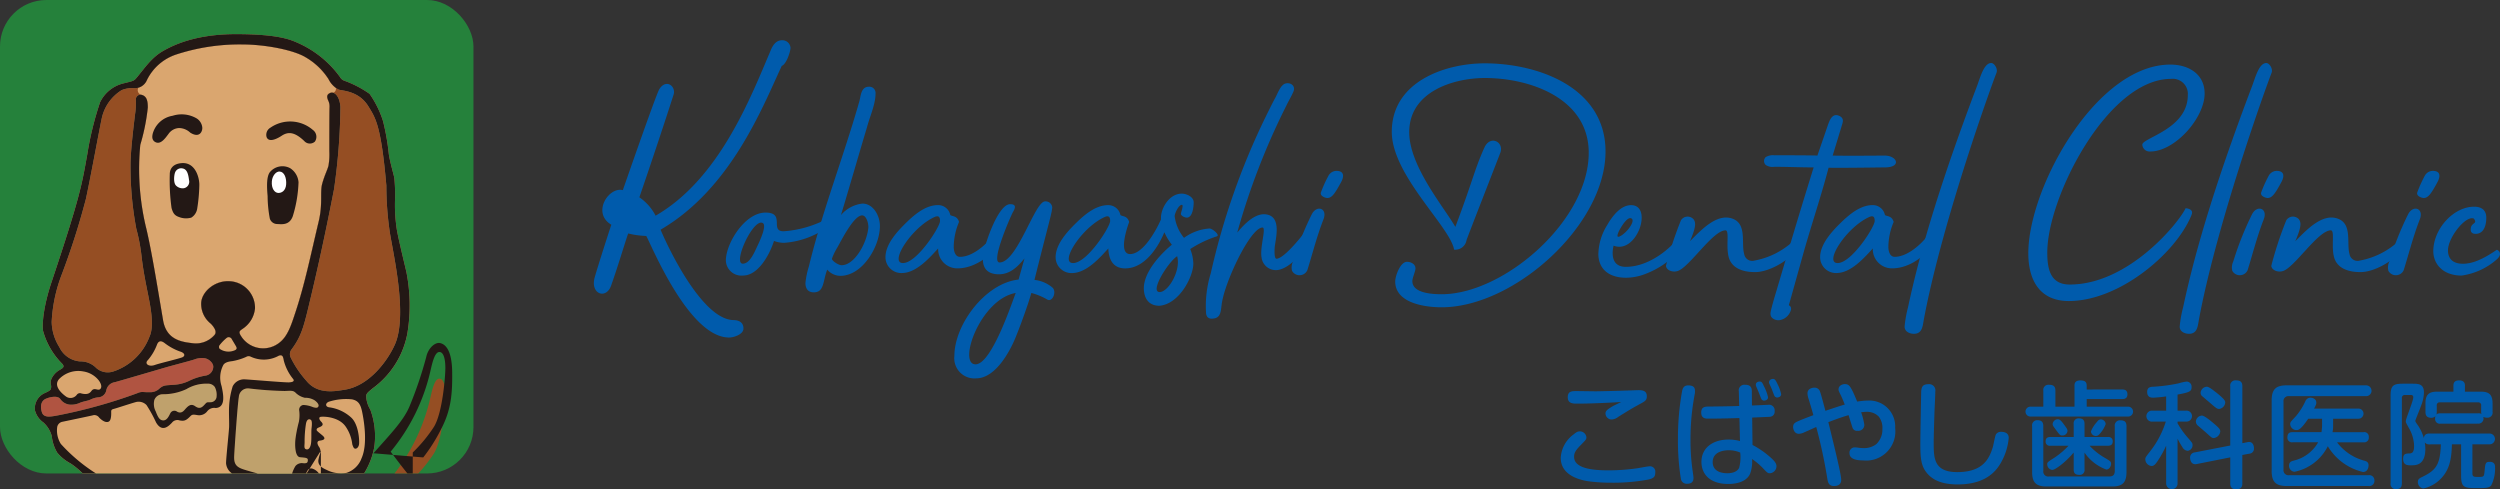
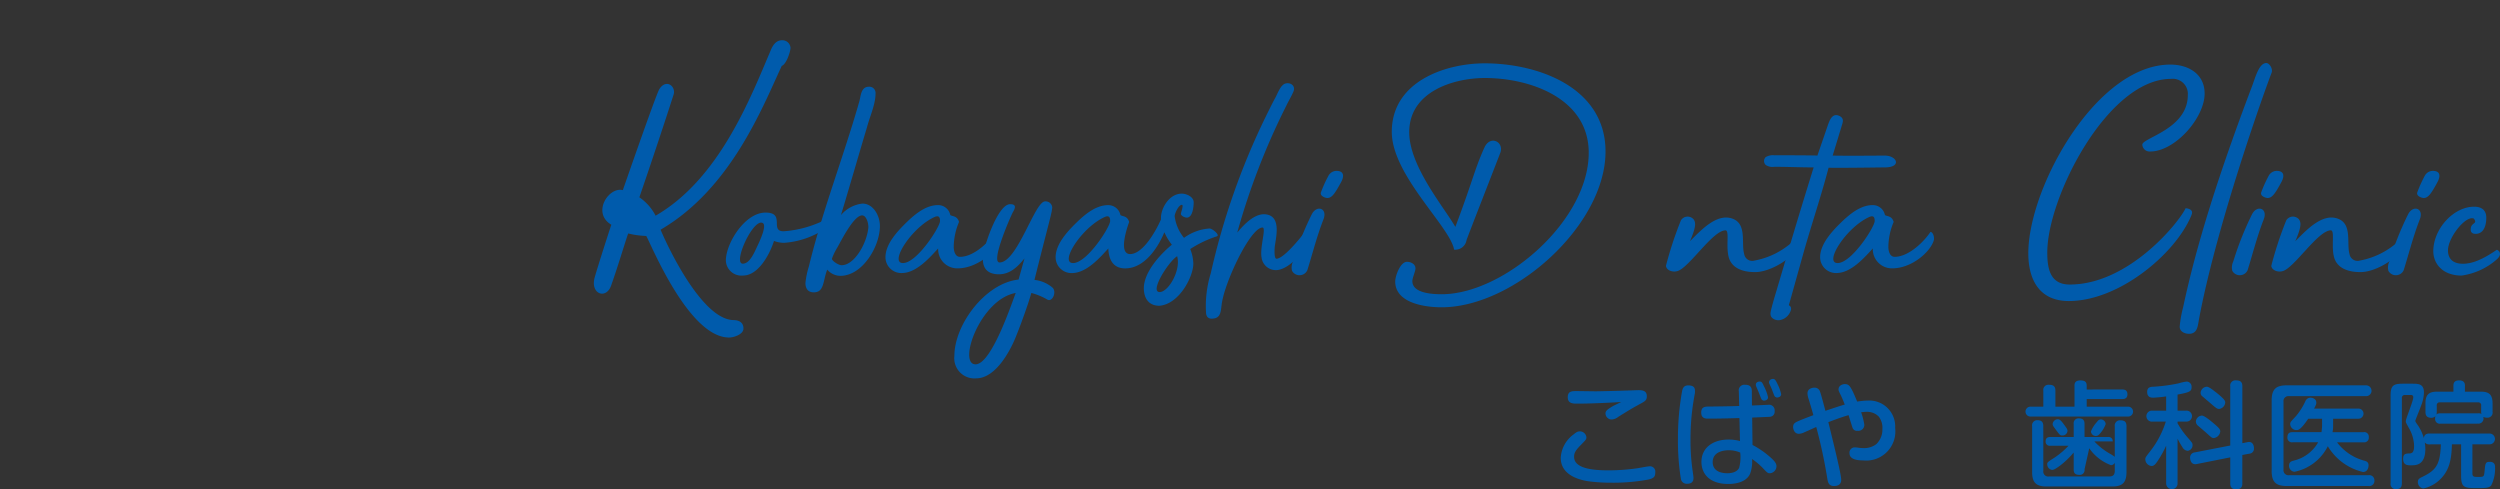
<svg xmlns="http://www.w3.org/2000/svg" id="レイヤー_1" data-name="レイヤー 1" viewBox="0 0 369.619 72.351">
  <rect x="0" y="0" width="369.619" height="72.351" fill="#333333" stroke="none" />
  <defs>
    <style>
      .cls-1 {
        fill: none;
      }

      .cls-2 {
        fill: #005bac;
      }

      .cls-3 {
        clip-path: url(#clip-path);
      }

      .cls-4 {
        fill: #25813b;
      }

      .cls-5 {
        fill: #daa66f;
      }

      .cls-10, .cls-5, .cls-6, .cls-7, .cls-8, .cls-9 {
        fill-rule: evenodd;
      }

      .cls-6 {
        fill: #954e23;
      }

      .cls-7 {
        fill: #bfa16c;
      }

      .cls-8 {
        fill: #b05441;
      }

      .cls-9 {
        fill: #231815;
      }

      .cls-10 {
        fill: #fff;
      }
    </style>
    <clipPath id="clip-path" transform="translate(-305 -346.601)">
-       <rect class="cls-1" x="305" y="346.601" width="70" height="70" />
-     </clipPath>
+       </clipPath>
  </defs>
  <title>ai-pc-footer-logo</title>
  <g>
    <path class="cls-2" d="M414.918,395.168c0,.875-1.429,1.336-2.119,1.336-5.942,0-11.471-13.635-12.254-15.018a12.89,12.89,0,0,1-2.672-.368c-.553,1.612-1.566,5.021-2.533,7.739-.737,2.027-3.041,1.244-2.441-1.152.276-1.059,2.165-6.956,2.487-7.877-2.948-1.75-.369-5.666,1.7-5.113.415-1.2,4.93-14.188,5.39-14.925,1.014-1.612,2.488-.415,2.119.783-1.105,3.455-3.271,10-5.067,15.2a7.341,7.341,0,0,1,2.4,2.718c9.49-5.482,14.1-17.6,17.045-24.507.276-.691.783-1.428,1.612-1.428a1.2,1.2,0,0,1,1.29,1.105c0,.6-.646,2.487-1.29,2.672-2.856,6.126-7.509,18.15-17.92,24.231,1.566,3.685,6.357,13.221,10.733,13.358C414.227,393.924,414.918,394.247,414.918,395.168Z" transform="translate(-305 -346.601)" />
    <path class="cls-2" d="M427.86,379.782a12.459,12.459,0,0,1-6.909,2.718,4.24,4.24,0,0,1-1.521-.276c-.6,1.935-2.3,5.113-4.561,5.113a2.3,2.3,0,0,1-2.534-2.58c.23-2.534,2.9-6.726,5.851-6.726,2.994,0,.553,2.764,2.672,2.764a16.2,16.2,0,0,0,6.68-1.98C427.907,378.584,428.137,379.506,427.86,379.782Zm-10.134-.23c-1.429-.6-4.423,6.034-2.9,6.034,1.014,0,1.7-1.658,2.073-2.441C417.174,382.546,418.51,379.874,417.727,379.552Z" transform="translate(-305 -346.601)" />
    <path class="cls-2" d="M435.092,380.012c0,3.041-2.58,7.371-5.851,7.371a2.569,2.569,0,0,1-1.935-.921c-.645,1.612-.415,3.362-1.98,3.362-.968,0-1.244-.691-1.244-1.382a11.981,11.981,0,0,1,.507-2.441c1.98-8.2,5.113-16.169,7.463-24.415.229-.829.229-2.165,1.428-2.165a.917.917,0,0,1,.968.967c0,1.658-.83,3.363-1.29,5.113-1.29,4.284-2.534,8.661-3.824,12.9a4.854,4.854,0,0,1,3.179-1.7C434.078,376.7,435.092,378.446,435.092,380.012Zm-2.626-1.566c-1.2,0-2.948,3.455-3.639,4.7a9.224,9.224,0,0,0-.83,1.7c0,.322.968.967,1.429.967,1.935,0,3.777-3.316,3.962-5.62C433.388,379.414,433.019,378.446,432.466,378.446Z" transform="translate(-305 -346.601)" />
    <path class="cls-2" d="M452.734,382.085c-.461,1.7-3.225,4.192-6.173,4.192a2.829,2.829,0,0,1-2.856-2.948c-1.336,1.474-3.271,3.64-5.39,3.64a2.341,2.341,0,0,1-2.4-2.35c0-1.981,1.843-3.916,3.225-5.251,1.151-1.106,2.764-2.442,4.515-2.442A1.829,1.829,0,0,1,445.5,378.4c.368.23,1.014.092,1.29,1.014a9.634,9.634,0,0,0-.783,3.685c0,.645.229,1.474.921,1.474,2.165,0,4.469-2.4,5.3-3.685C452.6,380.888,452.826,381.671,452.734,382.085Zm-8.753-2.81c0-.507-.138-.875-.783-.6-3.409,1.521-6.771,6.818-4.7,6.818S443.981,380.15,443.981,379.275Z" transform="translate(-305 -346.601)" />
    <path class="cls-2" d="M459.827,390.885a9.215,9.215,0,0,0-2.35-.969c-.368,1.383-1.52,4.607-2.349,6.635-.876,2.119-2.994,5.988-5.8,5.988a2.983,2.983,0,0,1-3.225-3.316c0-4.653,4.606-10.78,9.489-11.287l.876-3.132c-.968,1.2-2.119,2.349-3.777,2.349-1.429,0-2.58-.645-2.35-2.764.138-1.336,2.165-7.6,4.008-7.6,1.06,0,.69.691.368,1.244-.414.829-3.271,7.371-1.935,7.371,2.626,0,5.205-9.029,6.726-9.029a.981.981,0,0,1,1.06.875c-.046.875-.415,1.889-2.626,10.734a4.959,4.959,0,0,1,2.626,1.105C461.3,389.687,460.61,391.345,459.827,390.885Zm-4.652-.969c-5.252.922-8.614,10.55-5.942,10.55C451.628,400.466,454.668,391.16,455.175,389.916Z" transform="translate(-305 -346.601)" />
    <path class="cls-2" d="M484.933,381.533a16.435,16.435,0,0,0-3.962,1.889,6.089,6.089,0,0,1,.46,2.165c0,1.889-2.072,5.989-5.021,6.219-1.612,0-2.3-1.15-2.3-2.625.046-2.626,2.9-5.39,4.146-6.4a8.275,8.275,0,0,1-1.106-1.843c-.875,2.119-2.855,5.344-5.8,5.344-1.889,0-2.441-1.474-2.487-2.948-1.336,1.474-3.271,3.64-5.391,3.64a2.341,2.341,0,0,1-2.4-2.35c0-1.981,1.843-3.916,3.226-5.251,1.151-1.106,2.764-2.442,4.514-2.442a1.828,1.828,0,0,1,1.843,1.474c.369.23,1.014.092,1.29,1.014-.276.737-1.658,4.745.139,4.745,1.842,0,3.73-3.225,4.561-5.113v-.23c0-1.475,1.243-3.593,3.086-3.593.6,0,1.751.415,1.751,1.29,0,.6-.139,2.257-1.014,2.257-.322,0-.875-.276-.875-.553,0-.23.46-1.336.138-1.336-.461,0-1.06,1.244-1.06,1.7a6.314,6.314,0,0,0,1.382,3.179,7.24,7.24,0,0,1,3.777-1.382C484.241,380.381,485.393,381.348,484.933,381.533Zm-15.8-2.257c0-.507-.139-.875-.783-.6-3.409,1.521-6.772,6.818-4.7,6.818S469.132,380.15,469.132,379.275Zm9.9,5.206c-1.336.875-4.1,5.3-2.58,5.3C477.746,389.778,479.635,386.554,479.036,384.481Z" transform="translate(-305 -346.601)" />
    <path class="cls-2" d="M497.414,384.066c-.921.967-2.026,2.165-3.409,2.441a2.13,2.13,0,0,1-2.487-1.843c-.276-1.474.737-4.422.139-4.422-1.8,0-5.667,8.2-6.035,11.378-.138.922-.092,1.936-1.2,2.073-.6.092-1.014-.093-1.105-.737a16.4,16.4,0,0,1,.69-5.942,105.244,105.244,0,0,1,8.154-23.218c.46-.921.921-1.889,1.428-2.81.322-.6.737-1.8,1.428-2.027.783-.23,1.521.323,1.244,1.106-.276.691-.737,1.428-1.06,2.119a103.806,103.806,0,0,0-7.278,18.8c1.013-1.2,2.764-3.133,4.561-2.626,1.843.507,1.2,3.225,1.013,4.515-.046.23-.184,1.981.23,1.981.968,0,3.179-2.626,4.1-3.824.46-.6.6-.645,1.105-.276C499.718,381.348,497.967,383.467,497.414,384.066Z" transform="translate(-305 -346.601)" />
    <path class="cls-2" d="M500.684,379c-1.013,2.58-1.75,5.528-2.4,7.555a1.268,1.268,0,0,1-2.257.093,2.067,2.067,0,0,1,.138-1.383,45.838,45.838,0,0,1,2.811-7.048C499.717,376.88,501.283,377.387,500.684,379Zm2.626-5.528c-.968,1.8-1.428,2.441-2.119,2.4-.414-.046-1.105-.369-.875-.875a18.125,18.125,0,0,1,1.06-2.35,1.371,1.371,0,0,1,1.2-.783C503.816,371.859,503.678,372.78,503.31,373.471Z" transform="translate(-305 -346.601)" />
    <path class="cls-2" d="M542.373,369c0,10.918-13.544,23.033-24.231,23.033-2.441,0-6.863-.6-6.863-3.822,0-.783.736-2.9,1.75-2.9.553,0,1.244.322,1.244.967,0,.461-.461,1.383-.461,1.889,0,1.8,2.994,1.936,4.33,1.936,9.26,0,22.02-11.057,21.743-21.237-.229-7.831-8.8-10.733-15.34-10.733-4.515,0-11.194,1.935-11.194,8.016,0,5.021,5.16,11.1,6.818,14,2.626-6.956,2.81-8.43,4.284-11.7.875-1.981,2.994-.829,2.35.783-1.152,2.994-4.469,11.471-4.976,12.853a1.69,1.69,0,0,1-1.843,1.428c-.553-3.363-9.213-11.01-9.213-17.413,0-7.509,8.016-10.135,13.728-10.135C532.469,355.966,542.373,359.559,542.373,369Z" transform="translate(-305 -346.601)" />
-     <path class="cls-2" d="M553.61,382.869c-.875,1.843-3.225,3.456-5.482,4.284-2.672,1.014-6.68.737-6.817-2.9a8.432,8.432,0,0,1,1.336-4.422c.69-1.2,1.935-2.9,3.5-2.9,3.316,0,.875,7.325-2.58,5.989-.23.921-.46,3.132,1.8,3.132,3.686,0,6.91-3.086,7.693-4.238C553.288,381.44,553.841,382.408,553.61,382.869Zm-9.214-1.29c1.014-.369,2.626-2.487,1.705-2.718-.553-.138-1.429,1.244-1.8,2.027C544.213,381.118,543.937,381.763,544.4,381.579Z" transform="translate(-305 -346.601)" />
    <path class="cls-2" d="M570.516,383.744c-1.29,1.474-3.962,3.086-6.034,3.086-1.566,0-3.087-.414-3.731-1.75-.737-1.613.046-4.423-.646-4.423-1.889,0-5.436,5.62-7.14,6.034-.646.186-1.566-.092-1.659-.783a54.117,54.117,0,0,1,2.212-6.725,1.165,1.165,0,0,1,1.889-.138c.322.461.368,1.105-.553,3.225,1.565-1.566,3.915-4.146,6.219-3.363,2.257.737,1.336,3.639,1.8,5.251a1.2,1.2,0,0,0,1.52.968,11.552,11.552,0,0,0,5.666-2.81C571.207,381.348,571.3,382.869,570.516,383.744Z" transform="translate(-305 -346.601)" />
    <path class="cls-2" d="M583.643,371.352c-.645,0-6.4.092-8.291.046-1.06,4.054-2.488,8.292-3.64,12.346l-2.165,7.739c-.139.322,0,.23.185.461a.67.67,0,0,1,.046.507,2.1,2.1,0,0,1-1.612,1.474,1.361,1.361,0,0,1-1.2-.367c-.322-.369-.184-.83-.092-1.244.23-.922.507-1.844.783-2.764l1.8-6.082c1.2-4.054,2.441-8.107,3.685-12.115-1.889,0-3.869-.092-5.8-.092a1.8,1.8,0,0,1-1.29-.276.807.807,0,0,1,0-1.152,2.057,2.057,0,0,1,1.29-.276c5.988,0,6.356.046,6.356.046l1.521-4.422c.276-.783.691-2.027,1.843-1.382.461.277.461.645.322,1.106l-1.428,4.7c2.441.046,6.634,0,7.692,0C585.485,369.6,586.223,371.352,583.643,371.352Z" transform="translate(-305 -346.601)" />
    <path class="cls-2" d="M590.921,382.085c-.461,1.7-3.225,4.192-6.173,4.192a2.829,2.829,0,0,1-2.856-2.948c-1.336,1.474-3.271,3.64-5.39,3.64a2.341,2.341,0,0,1-2.4-2.35c0-1.981,1.843-3.916,3.225-5.251,1.151-1.106,2.764-2.442,4.515-2.442a1.829,1.829,0,0,1,1.843,1.474c.368.23,1.014.092,1.29,1.014a9.634,9.634,0,0,0-.783,3.685c0,.645.229,1.474.921,1.474,2.165,0,4.469-2.4,5.3-3.685C590.782,380.888,591.013,381.671,590.921,382.085Zm-8.753-2.81c0-.507-.138-.875-.783-.6-3.409,1.521-6.771,6.818-4.7,6.818S582.168,380.15,582.168,379.275Z" transform="translate(-305 -346.601)" />
-     <path class="cls-2" d="M600.179,357.348c-1.935,5.113-8.338,23.586-10.733,36.438-.184.921-.184,2.165-1.474,2.165-.646,0-1.382-.322-1.382-1.06a17.055,17.055,0,0,1,.506-2.856c1.936-9.121,5.252-19.67,10.181-32.661.461-1.2,1.014-3.455,2.119-3.455C599.856,355.92,600.409,356.795,600.179,357.348Z" transform="translate(-305 -346.601)" />
    <path class="cls-2" d="M625.882,356.15c2.672,0,5.067,1.382,5.067,4.284,0,3.593-4.376,8.568-8.062,8.568a1.082,1.082,0,0,1-1.151-1.013c0-1.014,6.726-2.3,6.726-7.325a2.231,2.231,0,0,0-2.488-2.4c-9.351,0-18.288,17.505-18.288,25.659,0,2.4.415,4.745,3.317,4.745,8.706,0,16.123-9.121,17.137-11.286,1.151.138,1.013.691.829,1.105-2.35,5.666-10.687,12.622-18.1,12.622-4.33,0-5.988-3.132-5.988-7.048C604.876,374.346,614.918,356.15,625.882,356.15Z" transform="translate(-305 -346.601)" />
    <path class="cls-2" d="M640.852,357.348c-1.935,5.113-8.338,23.586-10.733,36.438-.185.921-.185,2.165-1.475,2.165-.645,0-1.382-.322-1.382-1.06a16.962,16.962,0,0,1,.507-2.856c1.935-9.121,5.252-19.67,10.181-32.661.461-1.2,1.014-3.455,2.119-3.455C640.529,355.92,641.082,356.795,640.852,357.348Z" transform="translate(-305 -346.601)" />
    <path class="cls-2" d="M639.7,379c-1.014,2.58-1.751,5.528-2.4,7.555a1.269,1.269,0,0,1-2.258.093,2.067,2.067,0,0,1,.139-1.383,45.938,45.938,0,0,1,2.81-7.048C638.731,376.88,640.3,377.387,639.7,379Zm2.626-5.528c-.968,1.8-1.429,2.441-2.119,2.4-.415-.046-1.105-.369-.876-.875a18.258,18.258,0,0,1,1.06-2.35,1.373,1.373,0,0,1,1.2-.783C642.831,371.859,642.693,372.78,642.325,373.471Z" transform="translate(-305 -346.601)" />
    <path class="cls-2" d="M660.014,383.744c-1.29,1.474-3.962,3.086-6.035,3.086-1.566,0-3.086-.414-3.731-1.75-.737-1.613.046-4.423-.645-4.423-1.889,0-5.437,5.62-7.141,6.034-.645.186-1.566-.092-1.658-.783a54.263,54.263,0,0,1,2.211-6.725,1.165,1.165,0,0,1,1.889-.138c.322.461.369,1.105-.553,3.225,1.566-1.566,3.916-4.146,6.219-3.363,2.258.737,1.336,3.639,1.8,5.251a1.2,1.2,0,0,0,1.521.968,11.552,11.552,0,0,0,5.666-2.81C660.7,381.348,660.8,382.869,660.014,383.744Z" transform="translate(-305 -346.601)" />
    <path class="cls-2" d="M662.776,379c-1.014,2.58-1.751,5.528-2.4,7.555a1.269,1.269,0,0,1-2.258.093,2.067,2.067,0,0,1,.139-1.383,45.938,45.938,0,0,1,2.81-7.048C661.809,376.88,663.375,377.387,662.776,379Zm2.626-5.528c-.968,1.8-1.429,2.441-2.119,2.4-.415-.046-1.105-.369-.876-.875a18.258,18.258,0,0,1,1.06-2.35,1.373,1.373,0,0,1,1.2-.783C665.908,371.859,665.771,372.78,665.4,373.471Z" transform="translate(-305 -346.601)" />
    <path class="cls-2" d="M674.154,384.941a9.935,9.935,0,0,1-5.206,2.4c-2.9,0-4.191-1.843-4.191-3.593,0-3.316,2.994-6.587,6.034-6.587,1.336,0,1.8.737,1.8,1.612,0,1.474-.553,2.4-1.566,2.4-.461,0-.737-.184-.737-.645,0-1.105,1.105-.737.461-1.612-1.2-.507-3.823,2.81-3.823,4.7,0,1.106.6,1.98,2.211,1.98s3.271-.875,5.021-2.072C674.522,383.652,674.983,384.2,674.154,384.941Z" transform="translate(-305 -346.601)" />
  </g>
  <g>
    <path class="cls-2" d="M548.767,417.489a27.913,27.913,0,0,1-5.563.477,24.4,24.4,0,0,1-3.182-.187c-1.208-.153-4.271-.782-4.271-3.487a4.573,4.573,0,0,1,1.889-3.454c.408-.341.63-.46.919-.46a.966.966,0,0,1,.986.885c0,.289-.085.375-.766,1.072-.816.816-1.055,1.208-1.055,1.8,0,1.685,2.569,2.007,5.121,2.007a30.22,30.22,0,0,0,4.2-.306c.289-.034,1.531-.289,1.8-.289a.782.782,0,0,1,.885.868C549.736,417.132,549.464,417.3,548.767,417.489Zm-10.6-11.212c-.646,0-1.378-.034-1.378-.936,0-.919.612-.919,1.327-.919.306,0,2.433.034,2.79.034.527,0,3.317-.068,4.729-.119.256,0,1.361-.051,1.582-.051.528,0,1.26.017,1.26.9,0,.595-.256.731-.97,1.123-1.226.663-1.8,1.021-3.25,1.923a1.762,1.762,0,0,1-.953.391.915.915,0,0,1-.936-.9c0-.357.256-.579,1.055-1.056.188-.119,1.089-.527,1.26-.629C542.727,406.158,540.141,406.277,538.167,406.277Z" transform="translate(-305 -346.601)" />
    <path class="cls-2" d="M555.6,404.406a2.466,2.466,0,0,1-.017.357,35.264,35.264,0,0,0-.646,6.822,31.421,31.421,0,0,0,.323,4.7c.033.238.118.783.118.986,0,.63-.391.852-.936.852a.865.865,0,0,1-.936-.783,34.985,34.985,0,0,1-.425-5.887,39,39,0,0,1,.629-7.111c.085-.307.222-.867,1.14-.748C555.5,403.674,555.6,404.031,555.6,404.406Zm6.482.084a.838.838,0,0,1,.952-1c.9,0,.97.578.97.986l.018,2.075c.289,0,2.382-.1,2.4-.1a.825.825,0,0,1,.953.919.748.748,0,0,1-.7.851c-.119.018-2.28.1-2.62.119l.051,4.049A13.1,13.1,0,0,1,567,414.443c.493.46.646.783.646,1.072a1.046,1.046,0,0,1-.953,1.055c-.357,0-.408-.068-1.191-.9a10.548,10.548,0,0,0-1.463-1.208,5.241,5.241,0,0,1-.289,2.178c-.63,1.395-2.467,1.514-3.216,1.514-2.875,0-3.98-1.582-3.98-3.266,0-2.059,1.667-3.3,4.015-3.3a6.229,6.229,0,0,1,1.685.221l-.085-3.4c-1.515.051-3.131.085-4.662.085-.306,0-.986,0-.986-.9,0-.885.612-.885,1.19-.885,1.464-.018,3.131-.035,4.424-.086Zm-1.5,8.678c-.749,0-2.365.221-2.365,1.752,0,1.412,1.344,1.65,2.178,1.65.459,0,1.412-.1,1.735-.816a5.938,5.938,0,0,0,.153-2.246A4.319,4.319,0,0,0,560.585,413.168Zm4.065-9.443a.627.627,0,0,1-.051-.254c0-.341.341-.46.562-.46.323,0,.408.187.612.646a6.731,6.731,0,0,1,.63,1.667c0,.443-.46.511-.6.511a.473.473,0,0,1-.392-.255c-.051-.086-.34-.868-.408-1.021C564.957,404.423,564.685,403.844,564.65,403.725Zm1.957-.373a.625.625,0,0,1-.051-.238c0-.375.391-.494.578-.494.289,0,.408.205.681.783a5.86,5.86,0,0,1,.527,1.48c0,.408-.459.492-.612.492a.508.508,0,0,1-.392-.255c-.034-.085-.307-.782-.357-.936C566.931,404.049,566.658,403.471,566.607,403.352Z" transform="translate(-305 -346.601)" />
    <path class="cls-2" d="M577.218,417.54c0,.851-.731.919-1.071.919-.8,0-.9-.578-.987-1.123a74.892,74.892,0,0,0-1.633-7.605c-.272.119-1.327.6-1.719.766a2,2,0,0,1-.867.238c-.6,0-.834-.611-.834-1,0-.322.1-.561.562-.782.681-.323,2.245-.9,2.433-.97-.2-.731-.323-1.156-.7-2.382a3.112,3.112,0,0,1-.17-.833c0-.766.8-.852,1-.852a.829.829,0,0,1,.868.63c.1.272.188.562.782,2.79.783-.255,2.212-.748,2.858-.918a16.022,16.022,0,0,0-.646-1.515c-.255-.493-.271-.612-.271-.731,0-.578.595-.783.918-.783.646,0,.868.238,1.838,2.586a10.2,10.2,0,0,1,1.616-.152,3.823,3.823,0,0,1,4,4.049,4.309,4.309,0,0,1-4.729,4.8c-.9,0-2.024-.153-2.024-1.071a.776.776,0,0,1,.851-.852,4.183,4.183,0,0,1,.51.051,5.108,5.108,0,0,0,.731.052,2.936,2.936,0,0,0,1.889-.6,3,3,0,0,0,.885-2.245,2.7,2.7,0,0,0-.544-1.821,2.415,2.415,0,0,0-1.735-.7c-.323,0-.681.051-.868.067a9.453,9.453,0,0,1,.477,1.872.889.889,0,0,1-1,.868.674.674,0,0,1-.748-.46c-.018-.034-.528-1.65-.579-1.854-.681.2-1.208.357-2.994,1.038C576.282,412.947,577.218,416.758,577.218,417.54Z" transform="translate(-305 -346.601)" />
-     <path class="cls-2" d="M591.13,404.474c0,.477-.1,2.519-.119,2.943-.034,1.123-.119,3.624-.119,4.594,0,2.3,0,4.39,3.487,4.39,3.846,0,4.747-2.041,5.258-3.709.085-.289.323-1.633.459-1.871a.873.873,0,0,1,.782-.375c.307,0,1.106.068,1.106.885a8.864,8.864,0,0,1-1.378,4.049c-1.361,2.127-3.675,2.842-6.159,2.842-2.382,0-3.947-.664-4.866-2.109-.646-1.021-.663-2.383-.663-4.032,0-1.175.1-6.278.119-7.333.017-.867.136-1.344,1.089-1.344A.914.914,0,0,1,591.13,404.474Z" transform="translate(-305 -346.601)" />
-     <path class="cls-2" d="M618.754,404.185c.221,0,.782,0,.782.715,0,.7-.562.7-.782.7h-5.24v1.123h6.073a.733.733,0,1,1,0,1.463H605.245a.733.733,0,1,1,0-1.463H607.1v-2.349a.76.76,0,0,1,.833-.884c.681,0,.953.237.953.884v2.349h2.824v-3.062c0-.289,0-.817.885-.817.834,0,.919.409.919.817v.527ZM607.1,416.213a.73.73,0,0,0,.833.834h8.915c.545,0,.817-.238.817-.834v-6.584a.766.766,0,0,1,.833-.885c.664,0,.9.272.9.885v6.754c0,1.668-.7,2.145-2.127,2.145h-9.7c-1.548,0-2.126-.6-2.126-2.145v-6.771a.752.752,0,0,1,.782-.885c.63,0,.868.29.868.885Zm6.091-.221a.705.705,0,0,1-.8.816c-.783,0-.8-.527-.8-.816v-2.484c-1.208,1.446-2.739,2.569-3.164,2.569a.83.83,0,0,1-.749-.817c0-.322.051-.34,1.055-.986a11.671,11.671,0,0,0,2.093-1.77h-2.688a.605.605,0,0,1-.7-.646c0-.493.289-.646.7-.646h3.454v-1.939a.71.71,0,0,1,.782-.816c.783,0,.817.527.817.816v1.939h3.471a.607.607,0,0,1,.7.646c0,.477-.289.646-.7.646h-2.723a9.646,9.646,0,0,0,2.076,1.685c1.021.6,1.105.646,1.105,1,0,.272-.221.833-.715.833a6.778,6.778,0,0,1-3.215-2.5Zm-3.08-6.687c.511.7.562.782.562,1a.728.728,0,0,1-.731.681c-.357,0-.392-.051-.936-.783-.493-.663-.527-.715-.527-.918a.774.774,0,0,1,.766-.7C609.5,408.592,609.72,408.762,610.11,409.306Zm6.21,0a4.363,4.363,0,0,1-.766,1.31c-.2.238-.374.443-.7.443a.722.722,0,0,1-.715-.664,4.333,4.333,0,0,1,.834-1.344c.2-.256.34-.443.646-.443A.729.729,0,0,1,616.32,409.306Z" transform="translate(-305 -346.601)" />
+     <path class="cls-2" d="M618.754,404.185c.221,0,.782,0,.782.715,0,.7-.562.7-.782.7h-5.24v1.123h6.073a.733.733,0,1,1,0,1.463H605.245a.733.733,0,1,1,0-1.463H607.1v-2.349a.76.76,0,0,1,.833-.884c.681,0,.953.237.953.884v2.349h2.824v-3.062c0-.289,0-.817.885-.817.834,0,.919.409.919.817v.527ZM607.1,416.213a.73.73,0,0,0,.833.834h8.915c.545,0,.817-.238.817-.834v-6.584a.766.766,0,0,1,.833-.885c.664,0,.9.272.9.885v6.754c0,1.668-.7,2.145-2.127,2.145h-9.7c-1.548,0-2.126-.6-2.126-2.145v-6.771a.752.752,0,0,1,.782-.885c.63,0,.868.29.868.885Zm6.091-.221a.705.705,0,0,1-.8.816c-.783,0-.8-.527-.8-.816v-2.484c-1.208,1.446-2.739,2.569-3.164,2.569a.83.83,0,0,1-.749-.817c0-.322.051-.34,1.055-.986a11.671,11.671,0,0,0,2.093-1.77h-2.688a.605.605,0,0,1-.7-.646c0-.493.289-.646.7-.646h3.454v-1.939a.71.71,0,0,1,.782-.816c.783,0,.817.527.817.816v1.939h3.471a.607.607,0,0,1,.7.646h-2.723a9.646,9.646,0,0,0,2.076,1.685c1.021.6,1.105.646,1.105,1,0,.272-.221.833-.715.833a6.778,6.778,0,0,1-3.215-2.5Zm-3.08-6.687c.511.7.562.782.562,1a.728.728,0,0,1-.731.681c-.357,0-.392-.051-.936-.783-.493-.663-.527-.715-.527-.918a.774.774,0,0,1,.766-.7C609.5,408.592,609.72,408.762,610.11,409.306Zm6.21,0a4.363,4.363,0,0,1-.766,1.31c-.2.238-.374.443-.7.443a.722.722,0,0,1-.715-.664,4.333,4.333,0,0,1,.834-1.344c.2-.256.34-.443.646-.443A.729.729,0,0,1,616.32,409.306Z" transform="translate(-305 -346.601)" />
    <path class="cls-2" d="M626.948,407.314h1.259a.811.811,0,1,1,0,1.617h-1.259v.255a12.6,12.6,0,0,0,1.412,2.008c.766.885.8.919.8,1.225a.808.808,0,0,1-.731.834.978.978,0,0,1-.766-.544,10.446,10.446,0,0,1-.715-1.26v6.6a.843.843,0,1,1-1.685,0v-5.563a15.86,15.86,0,0,1-1.31,2.348c-.289.409-.511.663-.834.663a1,1,0,0,1-.936-.969c0-.307.034-.324.782-1.293a13.767,13.767,0,0,0,2.246-4.3h-1.974a.813.813,0,1,1,0-1.617h2.024v-2.109a18.961,18.961,0,0,1-1.889.188c-.271,0-.918,0-.918-.851,0-.7.51-.749.851-.766a24.408,24.408,0,0,0,3.828-.511,6.173,6.173,0,0,1,1.174-.255.756.756,0,0,1,.714.816c0,.579-.17.766-2.075,1.106Zm10.327,4.662a1.031,1.031,0,0,1,.238-.033c.562,0,.731.544.731.936a.737.737,0,0,1-.7.8l-1.021.188v4.2c0,.271-.018.884-.885.884-.817,0-.9-.511-.9-.884v-3.846l-4.951.986c-.936.188-.986-.8-.986-.918a.748.748,0,0,1,.681-.8l5.257-1.021v-8.746a.766.766,0,0,1,.851-.885c.715,0,.937.307.937.885v8.405Zm-5-2.79c.766.646.987.868.987,1.208a1.1,1.1,0,0,1-.953.97c-.272,0-.341-.067-1.038-.7-.374-.341-1-.851-1.378-1.191a.81.81,0,0,1-.238-.544.938.938,0,0,1,.9-.885C630.912,408.047,631.882,408.846,632.273,409.187Zm.426-4.525c1.241,1,1.293,1.225,1.293,1.446a1.019,1.019,0,0,1-.9.953c-.271,0-.442-.119-1.037-.631-.392-.34-1.021-.867-1.412-1.207a.648.648,0,0,1-.29-.527.967.967,0,0,1,.919-.919C631.61,403.776,632.342,404.389,632.7,404.661Z" transform="translate(-305 -346.601)" />
    <path class="cls-2" d="M654.827,403.572a.8.8,0,1,1,0,1.6h-11.4a.726.726,0,0,0-.816.833v10.021a.734.734,0,0,0,.816.834h11.739a.754.754,0,0,1,.885.783.766.766,0,0,1-.885.816H643.105c-1.549,0-2.246-.527-2.246-2.229V405.8c0-1.719.7-2.229,2.246-2.229Zm-.391,6.924a.668.668,0,0,1,.782.732.678.678,0,0,1-.782.766h-3.913a7.475,7.475,0,0,0,4.049,2.722c.323.1.612.2.612.7,0,.34-.17.969-.816.969a8.266,8.266,0,0,1-5.206-3.811,7.072,7.072,0,0,1-4.917,3.777.872.872,0,0,1-.816-.936c0-.477.323-.613.629-.7a5.618,5.618,0,0,0,3.676-2.722h-3.761a.676.676,0,0,1-.782-.749c0-.714.459-.749.782-.749h4.254a8.954,8.954,0,0,0,.085-.952v-1.038H646.27c-1.123,1.65-1.463,1.685-1.752,1.685a.94.94,0,0,1-.919-.868c0-.289.034-.322.834-1.174a9.687,9.687,0,0,0,1.395-2.194.846.846,0,0,1,.749-.562c.238,0,.885.119.885.748,0,.222-.034.289-.323.868h6.55a.75.75,0,1,1,0,1.5h-3.743v1.021a4.642,4.642,0,0,1-.085.969Z" transform="translate(-305 -346.601)" />
    <path class="cls-2" d="M664.229,412.3a.784.784,0,0,1-.731-.29,6.942,6.942,0,0,1,.085.919c0,2.467-1.378,2.467-2.126,2.467-.494,0-1.157,0-1.157-.953,0-.766.392-.782.867-.8.426,0,.749-.119.749-1.106a5.448,5.448,0,0,0-.8-2.705c-.374-.7-.425-.766-.425-.952,0-.392,1.105-2.961,1.105-3.539,0-.34-.255-.34-.392-.34h-.816a.423.423,0,0,0-.477.476v12.573c0,.6-.238.867-.867.867a.744.744,0,0,1-.8-.867V405.1c0-1.446.357-1.77,1.77-1.77h1.36c.953,0,1.8,0,1.8,1.293a5.587,5.587,0,0,1-.408,1.922c-.119.357-.867,2.178-.867,2.264,0,.119.033.17.289.545a6.454,6.454,0,0,1,.97,2.023c.085-.646.544-.68.867-.68h8.848a.8.8,0,1,1,0,1.6h-2.535v4.287c0,.527.238.527.851.527.834,0,.867,0,.953-.885.1-1.09.118-1.344.748-1.344.8,0,.8.561.8.833a5.54,5.54,0,0,1-.562,2.638c-.323.408-.851.408-2.024.408-1.872,0-2.434,0-2.434-1.77v-4.7h-1.36c-.052,1.871-.256,3.419-1.311,4.712a5.186,5.186,0,0,1-2.909,1.821.95.95,0,0,1-.816-.971c0-.426.255-.545.663-.748,2.059-1,2.638-1.82,2.739-4.814Zm1.583-3.062a.683.683,0,0,1-.783-.766.888.888,0,0,1,.051-.357.821.821,0,0,1-.629.255c-.8,0-.851-.544-.851-.885v-1.259c0-1.311.544-1.719,1.718-1.719h2.416v-.918c0-.154,0-.75.834-.75.612,0,.867.29.867.75v.918H671.8c1.157,0,1.719.408,1.719,1.719v1.259a.745.745,0,0,1-.8.868,1.188,1.188,0,0,1-.579-.119.752.752,0,0,1-.766,1Zm5.563-1.531a.765.765,0,0,1,.494.1,1.521,1.521,0,0,1-.034-.323v-.919a.419.419,0,0,0-.46-.477h-5.648a.418.418,0,0,0-.459.477v.919a1.519,1.519,0,0,1-.051.425c.1-.119.187-.2.6-.2Z" transform="translate(-305 -346.601)" />
  </g>
  <g class="cls-3">
    <rect class="cls-4" width="70" height="70" rx="6.86" ry="6.86" />
    <g>
      <path class="cls-5" d="M319.973,417.077h-2.285a12.035,12.035,0,0,0-2.25-1.953,6.44,6.44,0,0,1-1.974-1.592,6,6,0,0,1-.807-2.441,4.136,4.136,0,0,0-1.231-2.017,3.17,3.17,0,0,1-1.253-1.783,2.462,2.462,0,0,1,1.55-2.611c.241-.123.661-.3.769-.507a1.08,1.08,0,0,0,.036-.7,1.475,1.475,0,0,1,.084-.863,2.933,2.933,0,0,1,1.127-1.258c.491-.3.9-.461.467-.959a10.978,10.978,0,0,1-2.837-4.872c-.15-.918.022-3.532,1.248-7.19,4.355-13,4.5-14.557,5.308-19.008a46.351,46.351,0,0,1,1.883-7.621,5.207,5.207,0,0,1,3.539-2.79c1.357-.335,1.453-.339,1.837-.794,1.225-1.452,2.2-3.017,4.038-4.038,1.331-.739,4.605-2.428,10.661-2.428,6.471,0,8.222.9,9.15,1.3a15.384,15.384,0,0,1,6.233,5.039,1.17,1.17,0,0,0,.663.557,15.712,15.712,0,0,1,3.713,1.936,14.654,14.654,0,0,1,1.989,4.031,33.884,33.884,0,0,1,.849,4.827c.159,1.167.743,3.13.822,3.58a25.927,25.927,0,0,1,.106,3.13,23.612,23.612,0,0,0,.292,4.668c.318,1.7,1.061,4.694,1.379,6.073a25.467,25.467,0,0,1,.159,9.07,12.993,12.993,0,0,1-5.119,8.142c-.721.585-.937.771-.981,1.14a4.135,4.135,0,0,0,.61,2.016,11.294,11.294,0,0,1,.583,5.57,11.153,11.153,0,0,1-2.069,4.694Z" transform="translate(-305 -346.601)" />
      <path class="cls-6" d="M326.73,358.424a1.93,1.93,0,0,1-1.922,1.211,4.091,4.091,0,0,0-1.817.29,6.532,6.532,0,0,0-2.922,4.054c-.316,1.422-1.711,9.03-2.369,12.032a109.563,109.563,0,0,1-3.711,11.541,22.527,22.527,0,0,0-1.35,6.648,7.241,7.241,0,0,0,1.132,3.716,3.692,3.692,0,0,0,3.077,2.119,3.2,3.2,0,0,1,2.366.958,2.566,2.566,0,0,0,2.555.523,8.585,8.585,0,0,0,5.327-5.124c.726-1.539.2-4.224-.189-6.169s-.726-3.571-.972-5.675a26.459,26.459,0,0,0-.784-4.137,49.644,49.644,0,0,1-.856-9.507c0-2.135.624-7.01.7-7.606a10.168,10.168,0,0,0,.087-1.93.7.7,0,0,1,1.031-.682c.615.249.747.928.74,1.829a30.3,30.3,0,0,1-1.11,5.5,37.126,37.126,0,0,0,.787,11.961c.825,3.3,1.725,8.924,2.581,13.964.5,2.964,2.819,3.226,4.459,3.416a3.626,3.626,0,0,0,3.1-1.179c.5-.488-.014-1.193-.474-1.694a3.74,3.74,0,0,1-1.45-3.1c.081-1.627,1.982-3.349,4.243-3.2a3.938,3.938,0,0,1,3.714,4,4.059,4.059,0,0,1-1.735,2.968c-.395.307-.8.393-.369,1.075a3.859,3.859,0,0,0,5.634,1.1c1.306-.938,1.85-2.736,2.455-4.564,1.385-4.186,2.2-8.247,3.431-13.409.639-2.689.157-4.312.535-5.634s.728-1.918.913-2.613a10.077,10.077,0,0,0,.126-2.172c0-.944,0-5.981.031-6.453a2.05,2.05,0,0,0-.22-1.07c-.157-.409-.252-.787.252-1.039.68-.34,1.448.441,1.574,2.015a90.233,90.233,0,0,1-.944,12.182c-.5,2.581-1.763,8.971-3.4,15.833-1.02,4.278-1.322,5.76-2.864,7.838a1.137,1.137,0,0,0-.126,1.259,15.072,15.072,0,0,0,2.3,3.4c1.668,2.078,4.281,1.542,5.666,1.322,3.768-.6,6.447-4.476,7.429-6.7,1.857-4.218-.157-12.969-.724-16.368a46.745,46.745,0,0,1-.544-7.11c-.778-8.912-1.6-10.011-2.679-11.75-1.411-2.269-3.807-2.256-4.371-2.444a3.38,3.38,0,0,1-1.5-1.551,9.919,9.919,0,0,0-3.337-3.2c-1.739-1.081-5.922-1.927-9.494-1.927a30.279,30.279,0,0,0-9.729,1.5A7.409,7.409,0,0,0,326.73,358.424Z" transform="translate(-305 -346.601)" />
      <path class="cls-7" d="M348.011,417.429a4.85,4.85,0,0,1,.67-1.921,1.244,1.244,0,0,1,1.142-.414c.571.039.67-.079.689-.453s-.414-.354-1.162-.433-.768-1.812-.67-2.7a20.2,20.2,0,0,1,.512-2.56,5.425,5.425,0,0,0,.039-1.674.711.711,0,0,1,.591-.788,3.884,3.884,0,0,1,1.438.315c.591.177.748.079.827-.138s-.138-.551-.571-.866a2.631,2.631,0,0,0-1.457-.374,2.869,2.869,0,0,1-1.418-.807c-.354-.276-.591-.236-1.556-.2a52.048,52.048,0,0,1-5.258-.374,1.345,1.345,0,0,0-1.516,1.26c-.177.945-.65,7.759-.689,8.744s.217,1.457.965,1.792,3.289.926,3.879,1.182.256.3-.02.405" transform="translate(-305 -346.601)" />
      <path class="cls-7" d="M327.827,405.715a2.383,2.383,0,0,0,.2,1.714c.334.864.585,1.338,1.143,1.324s.836-.725,1.031-1.087a.667.667,0,0,1,.99-.2c.711.39,1.059-.251,1.324-.516s.7-.753,1.338-.293c.723.518,1.087.1,1.435-.279s.306-.283.808-.307a.9.9,0,0,0,.906-.683,2.542,2.542,0,0,0-.237-1.561,1.206,1.206,0,0,0-1.059-.5,5.72,5.72,0,0,0-3.15.808,8.157,8.157,0,0,1-3.47.753A1.328,1.328,0,0,0,327.827,405.715Z" transform="translate(-305 -346.601)" />
      <path class="cls-5" d="M354.661,359.628a4.669,4.669,0,0,1-1.1-1.335,9.919,9.919,0,0,0-3.337-3.2c-1.739-1.081-5.922-1.927-9.494-1.927a30.279,30.279,0,0,0-9.729,1.5,7.409,7.409,0,0,0-4.276,3.75,2,2,0,0,1-1.257,1.139.718.718,0,0,0,.392,1.056c.073.026.157.032.243.067.615.249.747.928.74,1.829a30.3,30.3,0,0,1-1.11,5.5,37.126,37.126,0,0,0,.787,11.961c.825,3.3,1.725,8.924,2.581,13.964.5,2.964,2.819,3.226,4.459,3.416a3.626,3.626,0,0,0,3.1-1.179c.5-.488-.014-1.193-.474-1.694a3.74,3.74,0,0,1-1.45-3.1c.081-1.627,1.982-3.349,4.243-3.2a3.938,3.938,0,0,1,3.714,4,4.059,4.059,0,0,1-1.735,2.968c-.395.307-.8.393-.369,1.075a3.859,3.859,0,0,0,5.634,1.1c1.306-.938,1.85-2.736,2.455-4.564,1.385-4.186,2.2-8.247,3.431-13.409.639-2.689.157-4.312.535-5.634s.728-1.918.913-2.613a10.077,10.077,0,0,0,.126-2.172c0-.944,0-5.981.031-6.453a2.05,2.05,0,0,0-.22-1.07c-.157-.409-.252-.787.252-1.039a.69.69,0,0,1,.515-.05A.609.609,0,0,0,354.661,359.628Z" transform="translate(-305 -346.601)" />
      <path class="cls-8" d="M319.515,405.346a3.186,3.186,0,0,0-1.1.315c-.512.236-.926.236-1.556.473a3.061,3.061,0,0,1-1.378.3,1.918,1.918,0,0,1-1.556-.827c-.354-.532-1.418-.354-2.127-.059s-.886,1.063-.61,1.989,1.434.629,2.087.532a76.067,76.067,0,0,0,12.013-3.328c.709-.315.886-.118,1.772-.158a1.928,1.928,0,0,0,1.556-.571c.571-.453.788-.433,1.989-.512a5.975,5.975,0,0,0,2.481-.65,8.8,8.8,0,0,1,2.265-.709,1.342,1.342,0,0,0,1.182-1.28c.039-.551-.61-1.2-1.284-1.3a3,3,0,0,0-1.493.178c-.63.217-3.387.926-4.391,1.221s-6.44,1.89-7.385,2.147a1.507,1.507,0,0,0-1.26,1.182A1.275,1.275,0,0,1,319.515,405.346Z" transform="translate(-305 -346.601)" />
      <path class="cls-6" d="M366.021,417.441a21.973,21.973,0,0,0,3.131-3.792c1.27-2.053,1.687-7.463,1.687-8.7s-.226-2.366-.887-2.366-1.026,1.5-1.3,2.714a28.67,28.67,0,0,1-5.9,12.021S365.76,417.424,366.021,417.441Z" transform="translate(-305 -346.601)" />
      <path class="cls-9" d="M327.577,366.377a3.663,3.663,0,0,1,2.945-2.661,4.392,4.392,0,0,1,3.567.4,1.8,1.8,0,0,1,.821,1.359c.028.538-.387,1.609-1.784.736a2.472,2.472,0,0,0-1.642-.68,2.005,2.005,0,0,0-1.557.849c-.5.664-1.149,1.613-1.925,1.246C327.347,367.314,327.53,366.606,327.577,366.377Z" transform="translate(-305 -346.601)" />
      <path class="cls-9" d="M344.977,365.48a5.126,5.126,0,0,1,6.281.333,1.249,1.249,0,0,1,.3,1.72,1.1,1.1,0,0,1-1.58-.088c-1.457-1.387-2.407-1.384-3.335-.772-.772.509-1.913,1.018-2.229.193A1.22,1.22,0,0,1,344.977,365.48Z" transform="translate(-305 -346.601)" />
      <path class="cls-9" d="M330.1,372.378a29.622,29.622,0,0,0,.263,4.976c.211.737.421,1.106,1.132,1.343a2.827,2.827,0,0,0,1.79.079,1.9,1.9,0,0,0,.869-1.316,24.692,24.692,0,0,0,.316-3.449c.034-1.082-.558-3.468-2.633-3.291C330.6,370.824,330.1,371.509,330.1,372.378Z" transform="translate(-305 -346.601)" />
      <path class="cls-10" d="M330.863,372.167c-.136.406-.237,1.474.158,1.869a1.388,1.388,0,0,0,1.158.395.979.979,0,0,0,.768-1.211c-.105-.842-.28-1.584-.926-1.711A.968.968,0,0,0,330.863,372.167Z" transform="translate(-305 -346.601)" />
-       <path class="cls-9" d="M344.865,372.1c-.422.633-.446,1.853-.3,3.494a18.56,18.56,0,0,0,.328,3.33,1.155,1.155,0,0,0,1.1.8c.633.023,1.806.235,2.3-1.173a19.121,19.121,0,0,0,.844-5,2.707,2.707,0,0,0-1.243-2.087A2.409,2.409,0,0,0,344.865,372.1Z" transform="translate(-305 -346.601)" />
      <path class="cls-10" d="M345.194,373.392c-.094,1.1.422,1.712.938,1.735s1.1-.328,1.173-1.243-.235-1.876-.961-1.923C345.8,371.927,345.261,372.6,345.194,373.392Z" transform="translate(-305 -346.601)" />
      <path class="cls-9" d="M340.311,405.306c-.177.945-.65,7.759-.689,8.744s.217,1.457.965,1.792,3.289.926,3.879,1.182.256.3-.02.405h-4.565a6.246,6.246,0,0,0-.637-.875,2.009,2.009,0,0,1-.822-1.459c0-.769.424-4.668.451-5.357s-.053-2.175,0-3.077a11.964,11.964,0,0,1,.53-2.944,1.887,1.887,0,0,1,1.7-1.034c.769.027,5.914.477,6.6.451s.844-.228.637-.5a7.111,7.111,0,0,1-1.392-2.766c-.105-.658-.237-.816-.711-.685a4.56,4.56,0,0,1-4.212.132.691.691,0,0,0-.632.053,8.585,8.585,0,0,1-2.08.632c-.763.079-1.158.29-1.316.606a4,4,0,0,0-.237,3.08c.263,1.211.655,3.143-.869,3.238a1.3,1.3,0,0,0-1.264.5,1.5,1.5,0,0,1-1.448.549c-.527-.079-.742-.138-1.027.158-.658.685-.948.737-1.58.632a1.014,1.014,0,0,0-1.158.342c-.369.369-1.413,1.561-2.343-.053a19.779,19.779,0,0,0-1.406-2.558,1.615,1.615,0,0,0-1.65-.427c-.768.218-2.873.91-3.148.977s-.427.133-.427.389.059,1.288-.36,1.5c-.482.249-1.109-.272-1.413-.585a.859.859,0,0,0-.986-.332c-.759.171-4.049.863-4.476.948a.967.967,0,0,0-.74.73,3.742,3.742,0,0,0,.531,2.542,25.126,25.126,0,0,0,5.976,4.836h-2.285a12.035,12.035,0,0,0-2.25-1.953,6.44,6.44,0,0,1-1.974-1.592,6,6,0,0,1-.807-2.441,4.136,4.136,0,0,0-1.231-2.017,3.17,3.17,0,0,1-1.253-1.783,2.462,2.462,0,0,1,1.55-2.611c.241-.123.661-.3.769-.507a1.08,1.08,0,0,0,.036-.7,1.475,1.475,0,0,1,.084-.863,2.933,2.933,0,0,1,1.127-1.258c.491-.3.9-.461.467-.959a10.978,10.978,0,0,1-2.837-4.872c-.15-.918.022-3.532,1.248-7.19,4.355-13,4.5-14.557,5.308-19.008a46.351,46.351,0,0,1,1.883-7.621,5.207,5.207,0,0,1,3.539-2.79c1.357-.335,1.453-.339,1.837-.794,1.225-1.452,2.2-3.017,4.038-4.038,1.331-.739,4.605-2.428,10.661-2.428,6.471,0,8.222.9,9.15,1.3a15.384,15.384,0,0,1,6.233,5.039,1.17,1.17,0,0,0,.663.557,15.712,15.712,0,0,1,3.713,1.936,14.654,14.654,0,0,1,1.989,4.031,33.884,33.884,0,0,1,.849,4.827c.159,1.167.743,3.13.822,3.58a25.927,25.927,0,0,1,.106,3.13,23.612,23.612,0,0,0,.292,4.668c.318,1.7,1.061,4.694,1.379,6.073a25.467,25.467,0,0,1,.159,9.07,12.993,12.993,0,0,1-5.119,8.142c-.721.585-.937.771-.981,1.14a4.135,4.135,0,0,0,.61,2.016,11.294,11.294,0,0,1,.583,5.57,11.153,11.153,0,0,1-2.069,4.694h-10.25a4.85,4.85,0,0,1,.67-1.921,1.244,1.244,0,0,1,1.142-.414c.571.039.67-.079.689-.453s-.414-.354-1.162-.433-.768-1.812-.67-2.7a20.2,20.2,0,0,1,.512-2.56,5.425,5.425,0,0,0,.039-1.674.711.711,0,0,1,.591-.788,3.884,3.884,0,0,1,1.438.315c.591.177.748.079.827-.138s-.138-.551-.571-.866a2.631,2.631,0,0,0-1.457-.374,2.869,2.869,0,0,1-1.418-.807c-.354-.276-.591-.236-1.556-.2a52.048,52.048,0,0,1-5.258-.374A1.345,1.345,0,0,0,340.311,405.306ZM326.73,358.424a1.93,1.93,0,0,1-1.922,1.211,4.091,4.091,0,0,0-1.817.29,6.532,6.532,0,0,0-2.922,4.054c-.316,1.422-1.711,9.03-2.369,12.032a109.563,109.563,0,0,1-3.711,11.541,22.527,22.527,0,0,0-1.35,6.648,7.241,7.241,0,0,0,1.132,3.716,3.692,3.692,0,0,0,3.077,2.119,3.2,3.2,0,0,1,2.366.958,2.566,2.566,0,0,0,2.555.523,8.585,8.585,0,0,0,5.327-5.124c.726-1.539.2-4.224-.189-6.169s-.726-3.571-.972-5.675a26.459,26.459,0,0,0-.784-4.137,49.644,49.644,0,0,1-.856-9.507c0-2.135.624-7.01.7-7.606a10.168,10.168,0,0,0,.087-1.93.7.7,0,0,1,1.031-.682c.615.249.747.928.74,1.829a30.3,30.3,0,0,1-1.11,5.5,37.126,37.126,0,0,0,.787,11.961c.825,3.3,1.725,8.924,2.581,13.964.5,2.964,2.819,3.226,4.459,3.416a3.626,3.626,0,0,0,3.1-1.179c.5-.488-.014-1.193-.474-1.694a3.74,3.74,0,0,1-1.45-3.1c.081-1.627,1.982-3.349,4.243-3.2a3.938,3.938,0,0,1,3.714,4,4.059,4.059,0,0,1-1.735,2.968c-.395.307-.8.393-.369,1.075a3.859,3.859,0,0,0,5.634,1.1c1.306-.938,1.85-2.736,2.455-4.564,1.385-4.186,2.2-8.247,3.431-13.409.639-2.689.157-4.312.535-5.634s.728-1.918.913-2.613a10.077,10.077,0,0,0,.126-2.172c0-.944,0-5.981.031-6.453a2.05,2.05,0,0,0-.22-1.07c-.157-.409-.252-.787.252-1.039.68-.34,1.448.441,1.574,2.015a90.233,90.233,0,0,1-.944,12.182c-.5,2.581-1.763,8.971-3.4,15.833-1.02,4.278-1.322,5.76-2.864,7.838a1.137,1.137,0,0,0-.126,1.259,15.072,15.072,0,0,0,2.3,3.4c1.668,2.078,4.281,1.542,5.666,1.322,3.768-.6,6.447-4.476,7.429-6.7,1.857-4.218-.157-12.969-.724-16.368a46.745,46.745,0,0,1-.544-7.11c-.778-8.912-1.6-10.011-2.679-11.75-1.411-2.269-3.807-2.256-4.371-2.444a3.38,3.38,0,0,1-1.5-1.551,9.919,9.919,0,0,0-3.337-3.2c-1.739-1.081-5.922-1.927-9.494-1.927a30.279,30.279,0,0,0-9.729,1.5A7.409,7.409,0,0,0,326.73,358.424Zm1.169,42.135c.746-.266,3.7-.953,4.1-1.153s.355-.621-.4-.842a8.233,8.233,0,0,1-2.261-1.241c-.554-.421-.919-.314-1.13.244a7.686,7.686,0,0,1-1.352,2.283C326.325,400.359,326.968,400.891,327.9,400.559Zm9.575-2.388a2.272,2.272,0,0,0,2.133.259c.6-.2.338-.539.187-.8-.178-.312-.413-.681-.546-.924a.5.5,0,0,0-.776-.111,6.7,6.7,0,0,0-.975,1A.45.45,0,0,0,337.474,398.17Zm-22.79,7a1.156,1.156,0,0,0,1.686-.223.567.567,0,0,1,.683-.167c1.034.239,1.282-.153,1.477-.39a.566.566,0,0,1,.585-.251c.237.028.538.18.739-.056.237-.279.1-.767-.251-1.24a3.6,3.6,0,0,0-2.272-1.324,3.962,3.962,0,0,0-3.484,1.017C312.845,403.471,313.876,404.572,314.684,405.172Zm13.142.544a2.383,2.383,0,0,0,.2,1.714c.334.864.585,1.338,1.143,1.324s.836-.725,1.031-1.087a.667.667,0,0,1,.99-.2c.711.39,1.059-.251,1.324-.516s.7-.753,1.338-.293c.723.518,1.087.1,1.435-.279s.306-.283.808-.307a.9.9,0,0,0,.906-.683,2.542,2.542,0,0,0-.237-1.561,1.206,1.206,0,0,0-1.059-.5,5.72,5.72,0,0,0-3.15.808,8.157,8.157,0,0,1-3.47.753A1.328,1.328,0,0,0,327.827,405.715Zm-8.312-.369a3.186,3.186,0,0,0-1.1.315c-.512.236-.926.236-1.556.473a3.061,3.061,0,0,1-1.378.3,1.918,1.918,0,0,1-1.556-.827c-.354-.532-1.418-.354-2.127-.059s-.886,1.063-.61,1.989,1.434.629,2.087.532a76.067,76.067,0,0,0,12.013-3.328c.709-.315.886-.118,1.772-.158a1.928,1.928,0,0,0,1.556-.571c.571-.453.788-.433,1.989-.512a5.975,5.975,0,0,0,2.481-.65,8.8,8.8,0,0,1,2.265-.709,1.342,1.342,0,0,0,1.182-1.28c.039-.551-.61-1.2-1.284-1.3a3,3,0,0,0-1.493.178c-.63.217-3.387.926-4.391,1.221s-6.44,1.89-7.385,2.147a1.507,1.507,0,0,0-1.26,1.182A1.275,1.275,0,0,1,319.515,405.346Zm30.721,3.919a16.931,16.931,0,0,0-.2,2.7c0,.532-.138.965.236,1.063s.61-.256.709-.847.02-1.792.079-2.245.1-1.083-.079-1.241S350.374,408.457,350.236,409.265Zm2.274-.294c.459.472,0,.676-.332.814s-.355.218-.367.367.321.367.871.837.228.681-.39.757c-.562.069-.332.585-.165.867a1.144,1.144,0,0,1,.2,1.063,5.034,5.034,0,0,0-.256.965c-.094.983.985,1.3,1.477,1.556a4.731,4.731,0,0,0,2.678.315,3.513,3.513,0,0,0,2.225-2.147c.965-2.127.335-5.691.1-6.833s-.551-1.694-1.516-1.89A8.391,8.391,0,0,0,353.6,406c-.551.236-.5.776.118.827a6.01,6.01,0,0,1,3.171,1.477c1.142,1,1.26,3.407,1.2,3.939s-.414.748-.61.689-.256-.256-.394-.63a5.73,5.73,0,0,0-.945-2.58c-.945-1.438-3.068-1.567-3.68-1.5C352.131,408.248,352.1,408.546,352.509,408.971Zm-.068,4.252-.006,3.94a1.967,1.967,0,0,0-1.288-1.29c-.643-.119-.742.445-1.147,1.255Zm15.134,1.009a24.463,24.463,0,0,0,2.644-4.192c1.5-2.853,1.67-5.271,1.635-8.42s-.938-4.127-1.809-4.3c-.713-.139-1.757.731-2.035,2.1a58.393,58.393,0,0,1-2.453,7.237c-.887,2.14-2.836,4.123-5.341,6.958Zm-1.548-.731a21.973,21.973,0,0,0,3.131-3.792c1.27-2.053,1.687-7.463,1.687-8.7s-.226-2.366-.887-2.366-1.026,1.5-1.3,2.714a28.67,28.67,0,0,1-5.9,12.021S365.76,417.424,366.021,417.441Z" transform="translate(-305 -346.601)" />
    </g>
  </g>
</svg>